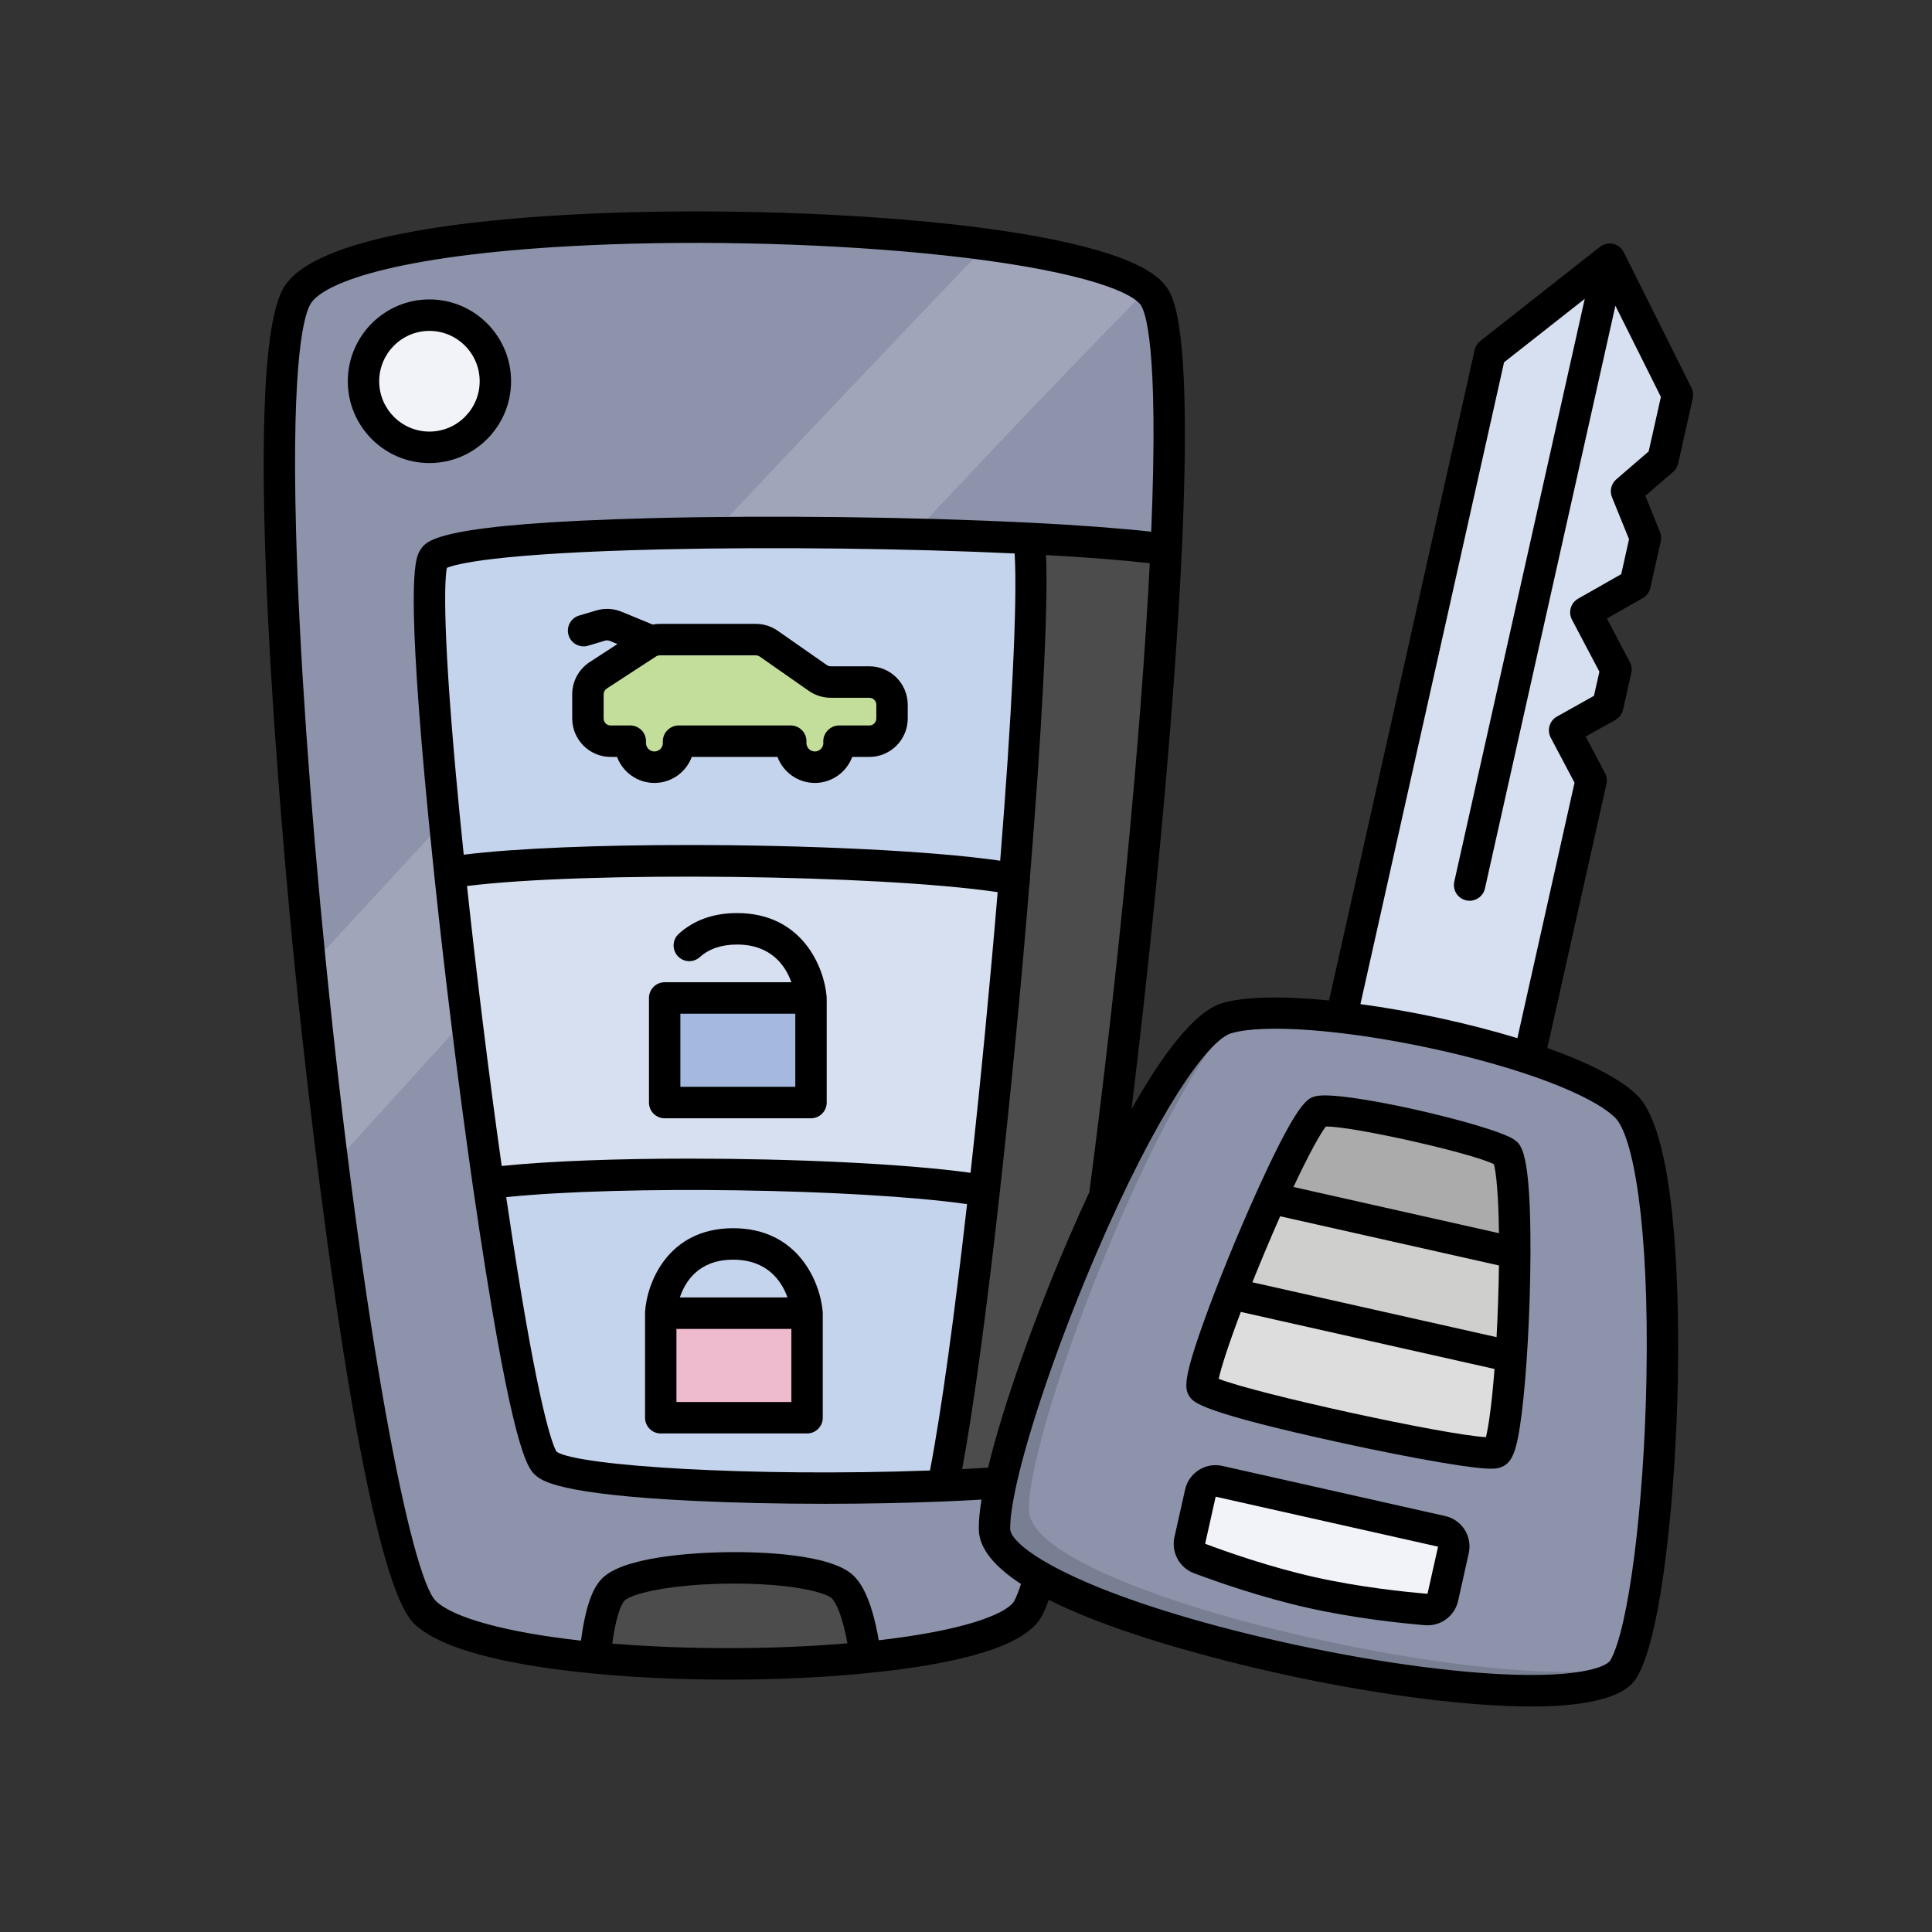
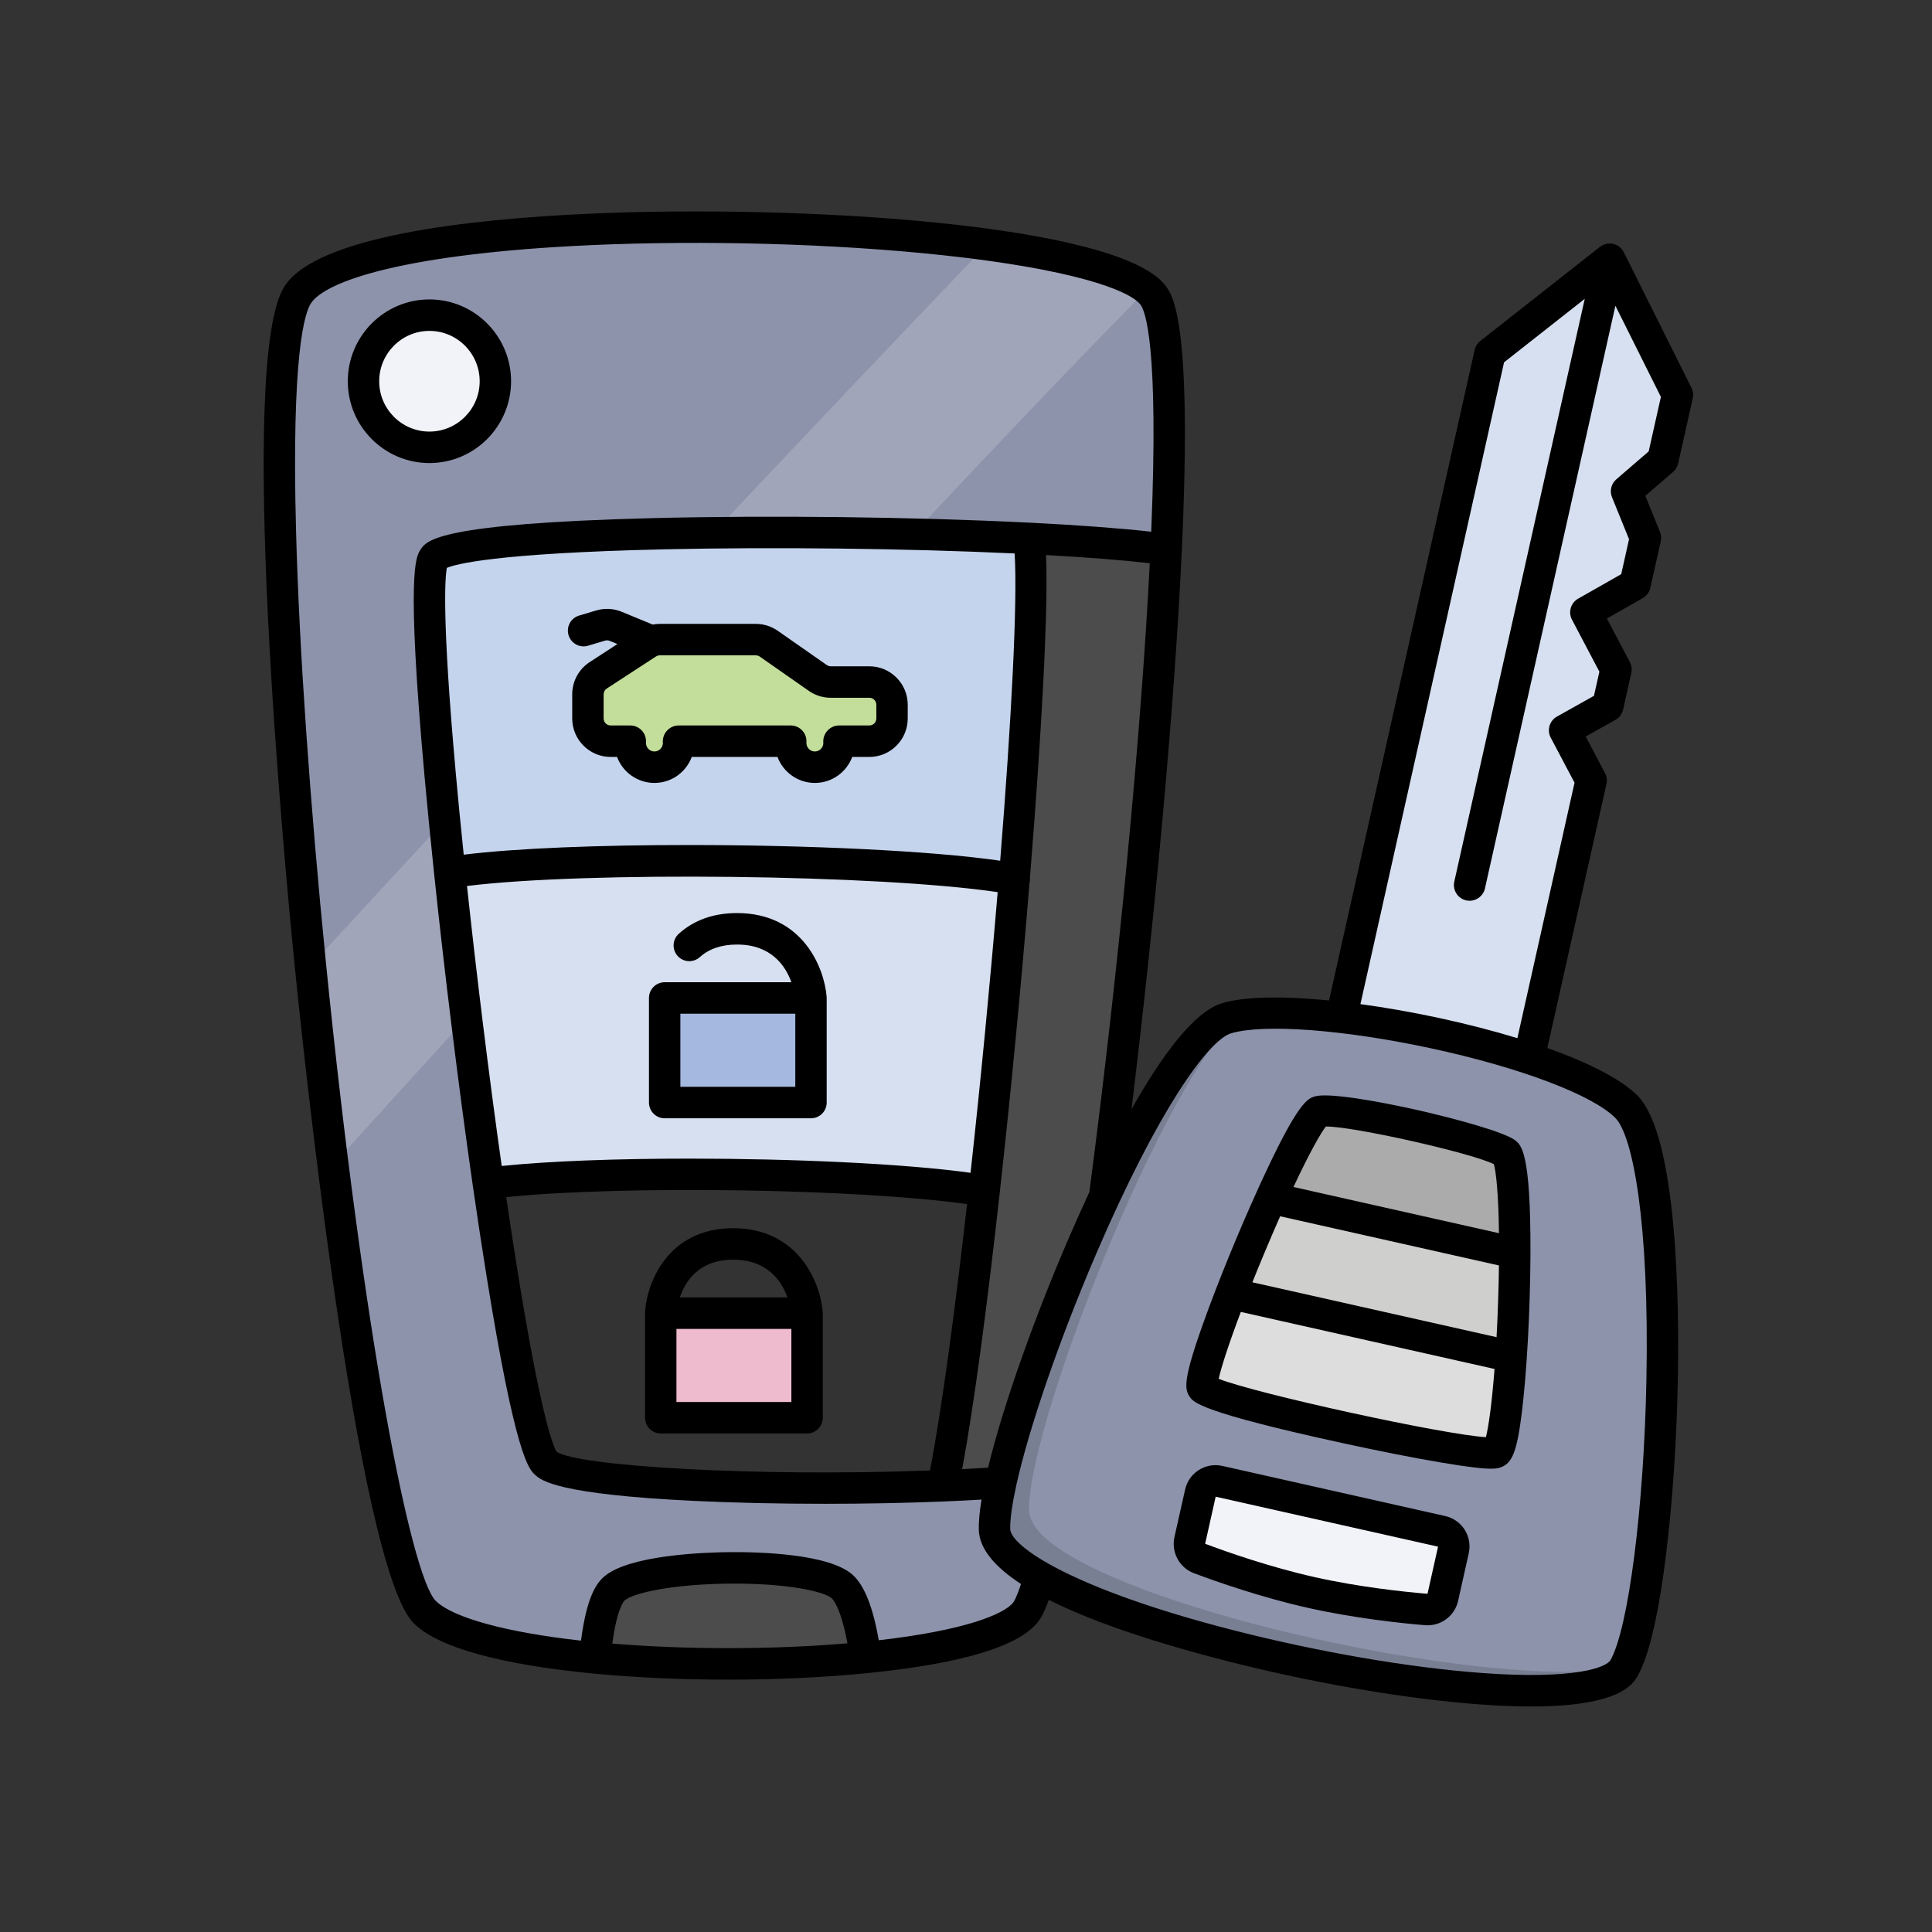
<svg xmlns="http://www.w3.org/2000/svg" width="500" zoomAndPan="magnify" viewBox="0 0 375 375" height="500" preserveAspectRatio="xMidYMid meet" version="1.0">
  <rect x="0" y="0" width="375" height="375" fill="#333333" stroke="none" />
  <defs>
    <clipPath id="439a0e398d">
      <path d="M 51 41 L 328.691 41 L 328.691 332 L 51 332 Z M 51 41 " clip-rule="nonzero" />
    </clipPath>
  </defs>
-   <path fill="#c5d4ed" d="M 156.652 254.883 L 128.25 254.883 C 128.25 254.883 129.031 241.449 142.305 241.449 C 155.578 241.449 156.652 254.883 156.652 254.883 Z M 156.652 254.883 " fill-opacity="1" fill-rule="nonzero" />
  <path fill="#eebace" d="M 128.25 254.883 L 156.652 254.883 L 156.652 275.18 L 128.25 275.18 Z M 128.25 254.883 " fill-opacity="1" fill-rule="nonzero" />
  <path fill="#a5b8df" d="M 129.012 193.707 L 157.414 193.707 L 157.414 214.004 L 129.012 214.004 Z M 129.012 193.707 " fill-opacity="1" fill-rule="nonzero" />
  <path fill="#c2de9a" d="M 173.145 136.801 L 173.145 139.453 C 173.145 141.891 171.172 143.867 168.738 143.867 L 162.84 143.867 C 162.852 143.984 162.855 144.102 162.855 144.211 C 162.855 146.812 160.754 148.914 158.164 148.914 C 155.574 148.914 153.469 146.812 153.469 144.211 C 153.469 144.102 153.477 143.984 153.484 143.867 L 131.699 143.867 C 131.711 143.984 131.711 144.102 131.711 144.211 C 131.711 146.812 129.613 148.914 127.023 148.914 C 124.434 148.914 122.324 146.812 122.324 144.211 C 122.324 144.102 122.332 143.984 122.344 143.867 L 118.527 143.867 C 116.09 143.867 114.113 141.891 114.113 139.453 L 114.113 134.777 C 114.113 133.281 114.871 131.887 116.125 131.074 L 125.66 124.863 C 126.371 124.398 127.207 124.148 128.059 124.148 L 146.707 124.148 C 147.605 124.148 148.484 124.43 149.23 124.941 L 158.73 131.59 C 159.469 132.102 160.352 132.383 161.254 132.383 L 168.738 132.383 C 171.172 132.383 173.145 134.363 173.145 136.801 Z M 173.145 136.801 " fill-opacity="1" fill-rule="nonzero" />
  <path fill="#f1f3f8" d="M 83.352 61.172 C 90.422 61.172 96.152 66.914 96.152 74 C 96.152 81.09 90.422 86.824 83.352 86.824 C 76.281 86.824 70.555 81.082 70.555 74 C 70.555 66.922 76.281 61.172 83.352 61.172 Z M 83.352 61.172 " fill-opacity="1" fill-rule="nonzero" />
  <path fill="#d7e0f0" d="M 157.414 193.707 L 129.012 193.707 L 129.012 214.004 L 157.414 214.004 Z M 196.879 170.598 C 195.277 190.227 193.211 211.602 191.027 231.137 L 191.023 231.137 C 170.496 227.648 117.73 226.73 94.789 229.688 C 93.355 219.766 91.961 209.184 90.645 198.547 C 89.43 188.699 88.297 178.801 87.301 169.355 C 110.219 165.695 175.098 166.664 196.879 170.598 Z M 196.879 170.598 " fill-opacity="1" fill-rule="nonzero" />
-   <path fill="#c5d4ed" d="M 191.023 231.137 L 191.027 231.137 C 188.328 255.336 185.445 276.699 183.02 288.379 C 152.723 289.625 110.793 288.297 105.934 284.031 C 103.812 282.16 100.688 267.371 97.426 247.086 C 96.555 241.637 95.664 235.785 94.789 229.695 L 94.789 229.688 C 117.73 226.73 170.496 227.648 191.023 231.137 Z M 156.652 275.18 L 156.652 254.883 C 156.652 254.883 155.578 241.449 142.305 241.449 C 129.031 241.449 128.25 254.883 128.25 254.883 L 128.25 275.18 Z M 156.652 275.18 " fill-opacity="1" fill-rule="nonzero" />
  <path fill="#c5d4ed" d="M 128.059 124.148 C 127.207 124.148 126.371 124.398 125.66 124.863 L 116.125 131.074 C 114.871 131.887 114.113 133.281 114.113 134.777 L 114.113 139.453 C 114.113 141.891 116.09 143.867 118.527 143.867 L 122.344 143.867 C 122.332 143.984 122.324 144.102 122.324 144.211 C 122.324 146.812 124.426 148.914 127.023 148.914 C 129.621 148.914 131.711 146.812 131.711 144.211 C 131.711 144.102 131.711 143.984 131.699 143.867 L 153.484 143.867 C 153.477 143.984 153.469 144.102 153.469 144.211 C 153.469 146.812 155.574 148.914 158.164 148.914 C 160.754 148.914 162.855 146.812 162.855 144.211 C 162.855 144.102 162.852 143.984 162.84 143.867 L 168.738 143.867 C 171.172 143.867 173.145 141.891 173.145 139.453 L 173.145 136.801 C 173.145 134.363 171.172 132.383 168.738 132.383 L 161.254 132.383 C 160.352 132.383 159.469 132.102 158.73 131.59 L 149.23 124.941 C 148.484 124.43 147.605 124.148 146.707 124.148 Z M 199.707 104.504 C 200.867 112.148 199.457 139.121 196.879 170.598 C 175.098 166.664 110.219 165.699 87.301 169.355 C 86.613 162.797 85.98 156.449 85.445 150.492 C 83.395 127.809 82.617 110.707 84.184 108.344 C 87.664 103.102 155.621 102.273 199.707 104.504 Z M 199.707 104.504 " fill-opacity="1" fill-rule="nonzero" />
  <path fill="#4c4c4d" d="M 163.496 307.973 C 165.691 309.996 167.137 315.422 168.008 321.719 C 151.777 323.332 132.051 323.383 115.461 321.793 C 116.047 315.605 117.18 310.07 119.297 308.297 C 125.312 303.227 157.988 302.891 163.496 307.973 Z M 163.496 307.973 " fill-opacity="1" fill-rule="nonzero" />
  <path fill="#4c4c4d" d="M 226.348 106.637 C 224.699 142.348 219.82 191.074 214.402 232.266 C 205.438 251.414 197.281 273.992 194.266 287.762 C 190.789 288.02 187.012 288.223 183.02 288.379 C 185.445 276.699 188.328 255.336 191.027 231.137 C 193.211 211.602 195.277 190.227 196.879 170.598 C 199.457 139.121 200.867 112.148 199.707 104.504 C 210.418 105.035 219.73 105.75 226.348 106.637 Z M 226.348 106.637 " fill-opacity="1" fill-rule="nonzero" />
  <path fill="#8d93ab" d="M 138.484 103.41 C 151.039 103.266 164.453 103.363 177.223 103.68 C 185.086 103.875 192.699 104.152 199.707 104.504 C 210.418 105.035 219.73 105.75 226.348 106.637 C 227.555 80.555 227.039 61.41 223.746 57.23 C 223.461 56.871 223.113 56.516 222.691 56.168 C 218.305 52.496 206.703 49.559 191.559 47.492 C 145.602 41.242 66.938 43.082 57.777 57.23 C 51.535 66.871 54.25 127.562 60.266 187.473 C 61.574 200.57 63.043 213.633 64.617 226.105 C 70.207 270.535 77.043 307.617 82.469 312.93 C 86.996 317.363 99.84 320.301 115.461 321.793 C 116.047 315.605 117.18 310.07 119.297 308.297 C 125.312 303.227 157.988 302.891 163.496 307.973 C 165.691 309.996 167.137 315.422 168.008 321.719 C 183.43 320.18 195.684 317.234 199.066 312.93 C 199.879 311.902 200.785 309.539 201.773 306.066 C 196.336 302.957 193.07 299.801 193.035 296.801 C 193.004 294.605 193.441 291.508 194.266 287.762 C 190.789 288.02 187.012 288.223 183.02 288.379 C 152.723 289.625 110.793 288.297 105.934 284.031 C 103.812 282.16 100.688 267.371 97.426 247.086 C 96.555 241.637 95.664 235.785 94.789 229.695 L 94.789 229.688 C 93.355 219.766 91.961 209.184 90.645 198.547 C 90.605 198.23 90.562 197.918 90.527 197.602 C 89.355 188.062 88.266 178.496 87.301 169.355 C 86.941 165.941 86.602 162.586 86.277 159.312 C 85.98 156.293 85.699 153.352 85.445 150.492 C 83.395 127.805 82.617 110.707 84.184 108.344 C 86.211 105.289 110.141 103.734 138.484 103.41 Z M 70.555 74 C 70.555 66.914 76.281 61.172 83.352 61.172 C 90.422 61.172 96.152 66.914 96.152 74 C 96.152 81.09 90.422 86.824 83.352 86.824 C 76.281 86.824 70.555 81.082 70.555 74 Z M 70.555 74 " fill-opacity="1" fill-rule="nonzero" />
  <path fill="#a0a5ba" d="M 90.527 197.602 C 85.75 202.836 80.965 208.09 76.199 213.34 C 72.328 217.598 68.469 221.859 64.617 226.105 C 63.043 213.633 61.574 200.57 60.266 187.473 C 68.895 178.094 77.586 168.691 86.277 159.312 C 86.602 162.586 86.941 165.941 87.301 169.355 C 88.266 178.496 89.355 188.062 90.527 197.602 Z M 90.527 197.602 " fill-opacity="1" fill-rule="nonzero" />
  <path fill="#a0a5ba" d="M 222.691 56.168 C 211.527 67.414 195.746 83.941 177.223 103.68 C 164.453 103.363 151.039 103.266 138.484 103.41 C 156.773 83.973 174.625 65.156 191.559 47.492 C 206.703 49.559 218.305 52.496 222.691 56.168 Z M 222.691 56.168 " fill-opacity="1" fill-rule="nonzero" />
  <path fill="#f1f3f8" d="M 279.848 297.246 C 281.461 297.605 282.473 299.207 282.113 300.824 L 280.039 310.07 C 279.719 311.527 278.371 312.523 276.883 312.402 C 272.566 312.047 263.504 311.121 254.496 309.098 C 245.477 307.07 236.855 304.016 232.797 302.492 C 231.402 301.969 230.609 300.488 230.934 299.027 L 233.004 289.781 C 233.363 288.168 234.961 287.152 236.578 287.512 Z M 279.848 297.246 " fill-opacity="1" fill-rule="nonzero" />
  <path fill="#dddddd" d="M 238.949 251.09 L 293.309 263.312 C 292.645 273.332 291.566 281.434 290.305 281.918 C 286.984 283.188 235.32 272.086 233.445 269.398 C 232.73 268.371 235.289 260.504 238.941 251.09 Z M 238.949 251.09 " fill-opacity="1" fill-rule="nonzero" />
  <path fill="#cfcfce" d="M 246.719 232.551 L 294.004 243.188 C 293.984 249.684 293.73 256.891 293.309 263.312 L 238.949 251.09 L 238.941 251.09 C 241.277 245.082 244.055 238.441 246.719 232.551 Z M 246.719 232.551 " fill-opacity="1" fill-rule="nonzero" />
  <path fill="#ababab" d="M 292.172 223.719 C 293.512 224.664 294.043 233.055 294.004 243.188 L 246.719 232.551 C 250.828 223.449 254.656 216.137 256.098 215.738 C 259.934 214.684 288.637 221.219 292.172 223.719 Z M 292.172 223.719 " fill-opacity="1" fill-rule="nonzero" />
  <path fill="#d7e0f0" d="M 312.441 50.316 L 325.59 76.645 L 322.762 89.273 L 315.711 95.352 L 319.379 104.395 L 317.355 113.43 L 307.816 118.863 L 313.66 129.938 L 312.062 137.062 L 303.691 141.75 L 308.84 151.488 L 296.773 205.41 C 285.734 201.766 272.086 198.828 260.359 197.461 L 289.203 68.59 Z M 312.441 50.316 " fill-opacity="1" fill-rule="nonzero" />
  <path fill="#8d93ab" d="M 214.402 232.266 C 222.785 214.371 231.867 199.48 238.113 197.625 C 242.707 196.262 250.914 196.355 260.359 197.461 C 272.086 198.828 285.734 201.766 296.773 205.41 C 305.336 208.238 312.328 211.492 315.641 214.781 C 326.688 225.715 323.32 309.344 315.258 323.719 C 308.547 335.672 228.629 321.438 201.773 306.066 C 196.336 302.957 193.07 299.801 193.035 296.801 C 193.004 294.605 193.441 291.508 194.266 287.762 C 197.281 273.992 205.438 251.414 214.402 232.266 Z M 294.004 243.188 C 294.043 233.055 293.512 224.664 292.172 223.719 C 288.637 221.219 259.934 214.684 256.098 215.738 C 254.656 216.137 250.828 223.449 246.719 232.551 C 244.055 238.441 241.277 245.082 238.941 251.09 C 235.289 260.504 232.73 268.371 233.445 269.398 C 235.32 272.086 286.984 283.188 290.305 281.918 C 291.566 281.434 292.645 273.332 293.309 263.312 C 293.73 256.891 293.984 249.684 294.004 243.188 Z M 282.113 300.824 C 282.473 299.207 281.461 297.605 279.848 297.246 L 236.578 287.512 C 234.961 287.152 233.363 288.168 233.004 289.781 L 230.934 299.027 C 230.609 300.488 231.402 301.969 232.797 302.492 C 236.855 304.016 245.477 307.07 254.496 309.098 C 263.504 311.121 272.566 312.047 276.883 312.402 C 278.371 312.523 279.719 311.527 280.039 310.07 Z M 282.113 300.824 " fill-opacity="1" fill-rule="nonzero" />
  <path fill="#797f93" d="M 315.336 323.566 C 315.312 323.613 315.289 323.668 315.258 323.719 C 308.547 335.672 228.629 321.438 201.773 306.066 C 196.336 302.957 193.07 299.801 193.035 296.801 C 193.004 294.605 193.441 291.508 194.266 287.762 C 197.281 273.992 205.438 251.414 214.402 232.266 C 222.785 214.371 231.867 199.48 238.113 197.625 C 238.723 197.449 239.395 197.289 240.125 197.16 C 234.449 202.789 227.57 214.797 221.109 228.602 C 212.141 247.746 203.988 270.328 200.969 284.098 C 200.148 287.844 199.707 290.941 199.738 293.133 C 199.773 296.133 203.043 299.293 208.48 302.402 C 231.629 315.652 294.211 328.062 315.336 323.566 Z M 315.336 323.566 " fill-opacity="1" fill-rule="nonzero" />
  <g clip-path="url(#439a0e398d)">
    <path fill="#000000" d="M 328.312 75.277 L 315.168 48.945 C 315.039 48.691 314.875 48.457 314.68 48.242 C 314.668 48.23 314.648 48.215 314.637 48.195 C 314.516 48.074 314.379 47.957 314.246 47.852 C 314.215 47.836 314.191 47.816 314.168 47.805 C 314.027 47.699 313.875 47.613 313.715 47.543 C 313.691 47.527 313.672 47.523 313.648 47.512 C 313.477 47.438 313.297 47.375 313.113 47.332 L 313.102 47.332 C 312.922 47.289 312.742 47.273 312.562 47.266 C 312.527 47.266 312.496 47.262 312.461 47.262 C 312.301 47.262 312.137 47.273 311.984 47.297 C 311.93 47.309 311.883 47.316 311.832 47.32 C 311.688 47.352 311.535 47.395 311.395 47.449 C 311.344 47.469 311.301 47.484 311.254 47.504 C 311.113 47.566 310.969 47.633 310.832 47.719 C 310.809 47.738 310.777 47.762 310.746 47.781 C 310.688 47.82 310.621 47.863 310.559 47.906 L 287.316 66.188 C 286.77 66.621 286.379 67.238 286.227 67.922 L 257.969 194.184 C 249.18 193.332 241.648 193.391 237.246 194.699 C 231.73 196.336 225.379 205.086 219.625 215.301 C 224.406 176.012 228.055 135.695 229.391 106.777 C 231.457 62.102 227.594 57.188 226.141 55.344 C 216.77 43.398 155.109 39.625 114.207 41.488 C 90.766 42.555 61.508 45.867 55.223 55.57 C 45.961 69.871 55.242 167.977 57.199 187.496 C 58.395 199.41 69.176 304.191 80.344 315.117 C 86.316 320.969 102.551 323.625 115.141 324.828 C 115.152 324.828 115.156 324.836 115.168 324.836 C 115.199 324.836 115.223 324.836 115.254 324.84 C 123.457 325.625 132.418 326.016 141.371 326.016 C 150.641 326.016 159.902 325.594 168.305 324.758 C 168.332 324.758 168.355 324.75 168.387 324.75 L 168.43 324.75 C 168.434 324.742 168.441 324.742 168.445 324.742 C 186.609 322.922 197.723 319.586 201.465 314.82 C 201.98 314.156 202.664 313.055 203.566 310.52 C 213.086 315.324 226.184 319.348 238.035 322.379 C 254.93 326.699 272.902 329.777 287.355 330.836 C 291.086 331.105 294.348 331.227 297.203 331.227 C 314.539 331.227 317.012 326.816 317.91 325.219 C 322.633 316.801 325.242 289.668 325.664 268.02 C 325.938 253.977 325.719 220.461 317.789 212.605 C 314.488 209.344 308.141 206.191 300.336 203.422 L 311.812 152.16 C 311.973 151.445 311.871 150.699 311.527 150.059 L 307.781 142.957 L 313.551 139.73 C 314.309 139.305 314.852 138.578 315.039 137.734 L 316.637 130.609 C 316.793 129.902 316.695 129.156 316.355 128.516 L 311.895 120.055 L 318.859 116.09 C 319.605 115.668 320.141 114.941 320.328 114.102 L 322.352 105.062 C 322.488 104.449 322.438 103.82 322.199 103.242 L 319.359 96.238 L 324.746 91.598 C 325.246 91.164 325.59 90.59 325.734 89.945 L 328.562 77.312 C 328.715 76.621 328.629 75.906 328.312 75.277 Z M 211.445 231.379 C 209.852 234.809 208.406 238.074 207.16 240.973 C 201.129 255.016 194.801 272.332 191.785 284.875 C 190.176 284.977 188.504 285.074 186.754 285.16 C 189.055 272.777 191.633 253.281 194.047 231.527 C 194.051 231.488 194.059 231.453 194.059 231.41 C 196.215 212.031 198.238 190.867 199.828 171.379 L 199.883 171.141 C 199.934 170.859 199.945 170.578 199.914 170.305 C 202.156 142.586 203.5 118.391 203.035 107.738 C 211.027 108.176 217.879 108.715 223.168 109.324 C 221.523 142.121 217.078 188.473 211.445 231.379 Z M 193.645 173.164 C 192.168 190.891 190.332 209.922 188.383 227.641 C 175.484 225.855 153.969 224.887 133.812 224.887 C 119.938 224.887 106.703 225.352 97.383 226.316 C 96.152 217.633 94.902 208.184 93.672 198.176 C 92.574 189.285 91.559 180.48 90.645 171.973 C 113.75 169.094 170.535 169.746 193.645 173.164 Z M 90.008 165.895 C 89.41 160.156 88.91 155 88.48 150.215 C 85.699 119.438 86.406 111.91 86.734 110.223 C 88.316 109.547 95.867 107.375 128.883 106.625 C 150.246 106.145 176.039 106.449 196.941 107.426 C 197.531 116.848 196.301 140.012 194.137 167.066 C 180.406 165.082 156.293 164.016 133.66 164.016 C 116.547 164.016 100.277 164.621 90.008 165.895 Z M 187.707 233.715 C 185.301 254.949 182.75 273.777 180.508 285.422 C 145.785 286.695 112.164 284.539 108.039 281.793 C 107.473 280.902 105.102 275.641 100.438 246.598 C 99.707 242.055 98.977 237.273 98.254 232.363 C 120.852 230.043 166.508 230.727 187.707 233.715 Z M 118.844 319.023 C 119.801 311.938 121.184 310.691 121.254 310.633 C 123.043 309.129 130.785 307.473 141.609 307.379 C 153.051 307.281 160.09 308.98 161.43 310.215 C 161.754 310.516 163.242 312.207 164.484 318.969 C 150.027 320.199 133.418 320.215 118.844 319.023 Z M 196.672 311.039 C 194.82 313.398 186.977 316.496 170.566 318.371 C 169.441 311.934 167.789 307.785 165.559 305.727 C 161.047 301.559 147.266 301.215 141.562 301.27 C 137.137 301.309 122.32 301.762 117.332 305.953 C 115.773 307.27 113.891 309.902 112.77 318.445 C 98.363 316.852 87.941 314.016 84.598 310.746 C 79.734 305.98 70.426 258.352 63.266 186.883 C 60.145 155.695 58.082 126.012 57.469 103.309 C 56.535 68.66 59.16 60.707 60.34 58.891 C 63.184 54.492 78.91 49.207 114.48 47.59 C 136.582 46.582 162.133 47.305 182.82 49.516 C 207.766 52.18 219.078 56.223 221.359 59.117 C 222.246 60.254 224.961 66.766 223.449 103.203 C 217.348 102.527 209.344 101.926 200.008 101.457 C 199.914 101.449 199.816 101.445 199.719 101.445 C 177.441 100.328 149.453 99.992 126.641 100.57 C 84.98 101.629 82.812 104.895 81.641 106.656 C 80.719 108.035 78.812 110.922 82.41 150.766 C 82.922 156.43 83.531 162.602 84.266 169.645 C 84.266 169.664 84.273 169.688 84.273 169.711 C 85.266 179.156 86.395 188.988 87.621 198.926 C 88.992 210.035 90.379 220.457 91.738 229.914 L 91.758 230.078 C 91.77 230.164 91.781 230.254 91.801 230.34 C 92.66 236.305 93.543 242.102 94.422 247.57 C 100.102 282.957 102.688 285.234 103.93 286.328 C 105.09 287.348 108.168 290.055 134.789 291.324 C 142.602 291.699 151.332 291.887 160.113 291.887 C 167.898 291.887 175.73 291.734 182.996 291.441 C 183.098 291.441 183.195 291.434 183.301 291.43 C 185.816 291.324 188.227 291.203 190.512 291.07 C 190.152 293.285 189.961 295.242 189.984 296.836 C 190.035 300.637 193.176 304.191 198.172 307.449 C 197.289 310.156 196.781 310.898 196.672 311.039 Z M 313.504 216.957 C 316.953 220.363 320.16 237.445 319.566 267.902 C 319.086 292.652 316.094 316 312.602 322.219 C 311.797 323.664 305.574 326.039 287.801 324.738 C 273.691 323.711 256.098 320.691 239.539 316.461 C 207.961 308.391 196.125 300.094 196.082 296.758 C 196.051 294.777 196.473 291.887 197.258 288.32 C 197.27 288.266 197.289 288.211 197.293 288.148 C 199.719 277.254 205.555 260.168 212.758 243.391 C 224.672 215.641 234.516 201.883 238.977 200.559 C 245.301 198.684 260.828 199.844 277.629 203.449 C 294.875 207.148 308.957 212.453 313.504 216.957 Z M 320.008 87.617 L 313.723 93.039 C 312.73 93.898 312.395 95.293 312.887 96.508 L 316.195 104.656 L 314.68 111.445 L 306.309 116.203 C 304.879 117.016 304.348 118.824 305.121 120.285 L 310.441 130.371 L 309.387 135.059 L 302.203 139.086 C 300.758 139.891 300.223 141.711 300.996 143.18 L 305.617 151.922 L 294.523 201.504 C 284.965 198.59 274.031 196.25 264.059 194.898 L 291.938 70.324 L 307.598 58.008 L 282.277 171.117 C 281.91 172.758 282.941 174.398 284.586 174.762 C 284.812 174.812 285.031 174.836 285.258 174.836 C 286.652 174.836 287.91 173.871 288.227 172.453 L 313.547 59.344 L 322.379 77.039 Z M 320.008 87.617 " fill-opacity="1" fill-rule="nonzero" />
  </g>
  <path fill="#000000" d="M 83.352 58.117 C 74.617 58.117 67.508 65.238 67.508 74 C 67.508 82.762 74.617 89.879 83.352 89.879 C 92.086 89.879 99.199 82.754 99.199 74 C 99.199 65.246 92.086 58.117 83.352 58.117 Z M 83.352 83.77 C 77.977 83.77 73.602 79.391 73.602 74 C 73.602 68.613 77.977 64.227 83.352 64.227 C 88.73 64.227 93.105 68.613 93.105 74 C 93.105 79.391 88.73 83.77 83.352 83.77 Z M 83.352 83.77 " fill-opacity="1" fill-rule="nonzero" />
  <path fill="#000000" d="M 168.738 129.328 L 161.254 129.328 C 160.973 129.328 160.707 129.242 160.473 129.078 L 150.965 122.438 C 149.711 121.559 148.234 121.094 146.707 121.094 L 128.059 121.094 C 127.598 121.094 127.141 121.141 126.688 121.227 L 120.672 118.746 C 119.102 118.094 117.332 118.008 115.707 118.496 L 112.402 119.48 C 110.785 119.961 109.871 121.66 110.355 123.281 C 110.836 124.898 112.531 125.816 114.145 125.332 L 117.441 124.348 C 117.742 124.258 118.066 124.277 118.355 124.398 L 119.844 125.008 L 114.461 128.508 C 112.336 129.895 111.066 132.234 111.066 134.777 L 111.066 139.453 C 111.066 143.57 114.414 146.922 118.527 146.922 L 119.77 146.922 C 120.867 149.867 123.703 151.969 127.023 151.969 C 130.348 151.969 133.176 149.867 134.27 146.922 L 150.91 146.922 C 152.008 149.867 154.848 151.969 158.164 151.969 C 161.48 151.969 164.312 149.867 165.418 146.922 L 168.738 146.922 C 172.852 146.922 176.191 143.57 176.191 139.453 L 176.191 136.801 C 176.191 132.684 172.852 129.328 168.738 129.328 Z M 170.098 139.453 C 170.098 140.203 169.488 140.812 168.738 140.812 L 162.84 140.812 C 161.984 140.812 161.164 141.203 160.59 141.84 C 160.012 142.477 159.723 143.355 159.809 144.211 C 159.809 145.121 159.07 145.859 158.164 145.859 C 157.254 145.859 156.52 145.121 156.52 144.16 C 156.605 143.305 156.316 142.449 155.738 141.816 C 155.164 141.18 154.344 140.812 153.484 140.812 L 131.699 140.812 C 130.84 140.812 130.023 141.203 129.445 141.84 C 128.863 142.477 128.586 143.355 128.664 144.211 C 128.664 145.121 127.926 145.859 127.023 145.859 C 126.117 145.859 125.371 145.121 125.379 144.16 C 125.457 143.305 125.176 142.449 124.598 141.816 C 124.02 141.18 123.203 140.812 122.344 140.812 L 118.527 140.812 C 117.773 140.812 117.164 140.203 117.164 139.453 L 117.164 134.777 C 117.164 134.312 117.395 133.887 117.785 133.637 L 127.324 127.422 C 127.543 127.281 127.797 127.203 128.059 127.203 L 146.707 127.203 C 146.984 127.203 147.254 127.289 147.484 127.453 L 156.988 134.094 C 158.25 134.973 159.723 135.438 161.254 135.438 L 168.738 135.438 C 169.488 135.438 170.098 136.047 170.098 136.801 Z M 170.098 139.453 " fill-opacity="1" fill-rule="nonzero" />
  <path fill="#000000" d="M 160.449 193.586 C 160.449 193.543 160.457 193.508 160.449 193.465 C 160.004 187.852 155.793 177.227 143.066 177.227 C 138.527 177.227 134.723 178.57 131.762 181.234 C 130.504 182.359 130.402 184.289 131.523 185.547 C 132.648 186.801 134.574 186.91 135.832 185.777 C 137.637 184.152 140.074 183.336 143.066 183.336 C 149.727 183.336 152.484 187.516 153.609 190.652 L 129.012 190.652 C 127.324 190.652 125.965 192.023 125.965 193.707 L 125.965 214.004 C 125.965 215.691 127.324 217.059 129.012 217.059 L 157.414 217.059 C 159.098 217.059 160.461 215.691 160.461 214.004 L 160.461 193.707 C 160.461 193.668 160.449 193.629 160.449 193.586 Z M 154.367 210.949 L 132.059 210.949 L 132.059 196.762 L 154.367 196.762 Z M 154.367 210.949 " fill-opacity="1" fill-rule="nonzero" />
  <path fill="#000000" d="M 159.688 254.762 C 159.68 254.719 159.695 254.676 159.688 254.637 C 159.238 249.016 155.023 238.395 142.305 238.395 C 129.586 238.395 125.531 249.059 125.203 254.699 C 125.203 254.73 125.207 254.762 125.207 254.789 C 125.207 254.82 125.203 254.848 125.203 254.883 L 125.203 275.18 C 125.203 276.863 126.562 278.234 128.25 278.234 L 156.652 278.234 C 158.336 278.234 159.699 276.863 159.699 275.18 L 159.699 254.883 C 159.699 254.84 159.688 254.805 159.688 254.762 Z M 142.305 244.504 C 148.965 244.504 151.723 248.688 152.848 251.828 L 131.961 251.828 C 133.008 248.695 135.648 244.504 142.305 244.504 Z M 153.605 272.125 L 131.297 272.125 L 131.297 257.938 L 153.605 257.938 Z M 153.605 272.125 " fill-opacity="1" fill-rule="nonzero" />
  <path fill="#000000" d="M 284.297 296.926 C 283.43 295.566 282.09 294.617 280.516 294.266 L 237.242 284.531 C 234 283.805 230.758 285.855 230.031 289.113 L 227.957 298.355 C 227.305 301.289 228.922 304.297 231.727 305.352 C 236.07 306.984 244.719 310.027 253.824 312.074 C 262.926 314.121 272.02 315.066 276.633 315.453 C 276.797 315.465 276.957 315.469 277.121 315.469 C 279.914 315.469 282.395 313.508 283.016 310.742 L 285.082 301.492 C 285.434 299.914 285.156 298.297 284.297 296.926 Z M 277.078 309.355 C 272.605 308.98 263.863 308.07 255.16 306.117 C 246.445 304.156 238.133 301.23 233.918 299.645 L 235.961 290.508 L 279.125 300.207 Z M 277.078 309.355 " fill-opacity="1" fill-rule="nonzero" />
  <path fill="#000000" d="M 293.926 221.219 C 289.867 218.355 260.23 211.434 255.293 212.793 C 253.824 213.203 252.004 213.703 244.641 229.754 C 244.41 230.254 244.176 230.77 243.945 231.281 C 243.945 231.289 243.941 231.301 243.934 231.312 C 240.234 239.492 236.363 248.977 233.688 256.441 C 229.562 267.914 229.902 269.648 230.949 271.152 C 231.672 272.184 233.012 274.102 260.684 280.125 C 267.73 281.66 274.508 283 279.773 283.883 C 285.215 284.805 287.934 285.074 289.426 285.074 C 290.59 285.074 291.012 284.918 291.395 284.77 C 293.566 283.938 294.461 281.582 295.375 274.262 C 296.34 266.527 297.004 254.535 297.059 243.715 L 297.059 243.215 C 297.125 223.5 295.277 222.18 293.926 221.219 Z M 288.414 278.953 C 280.219 278.473 244.16 270.598 236.547 267.633 C 237.008 265.52 238.406 261.09 240.844 254.645 L 290.086 265.715 C 289.566 272.445 288.934 276.938 288.414 278.953 Z M 290.773 252.836 C 290.695 255.227 290.598 257.453 290.48 259.543 L 243.086 248.891 C 243.836 247.02 244.641 245.051 245.523 242.949 C 246.566 240.457 247.555 238.172 248.48 236.078 L 290.945 245.625 C 290.922 247.84 290.867 250.238 290.773 252.836 Z M 251.059 230.395 C 254.211 223.676 256.367 219.898 257.344 218.664 C 257.402 218.66 257.457 218.66 257.52 218.66 C 262.805 218.66 285.453 223.742 289.957 225.961 C 290.391 227.457 290.859 231.824 290.949 239.363 Z M 251.059 230.395 " fill-opacity="1" fill-rule="nonzero" />
</svg>